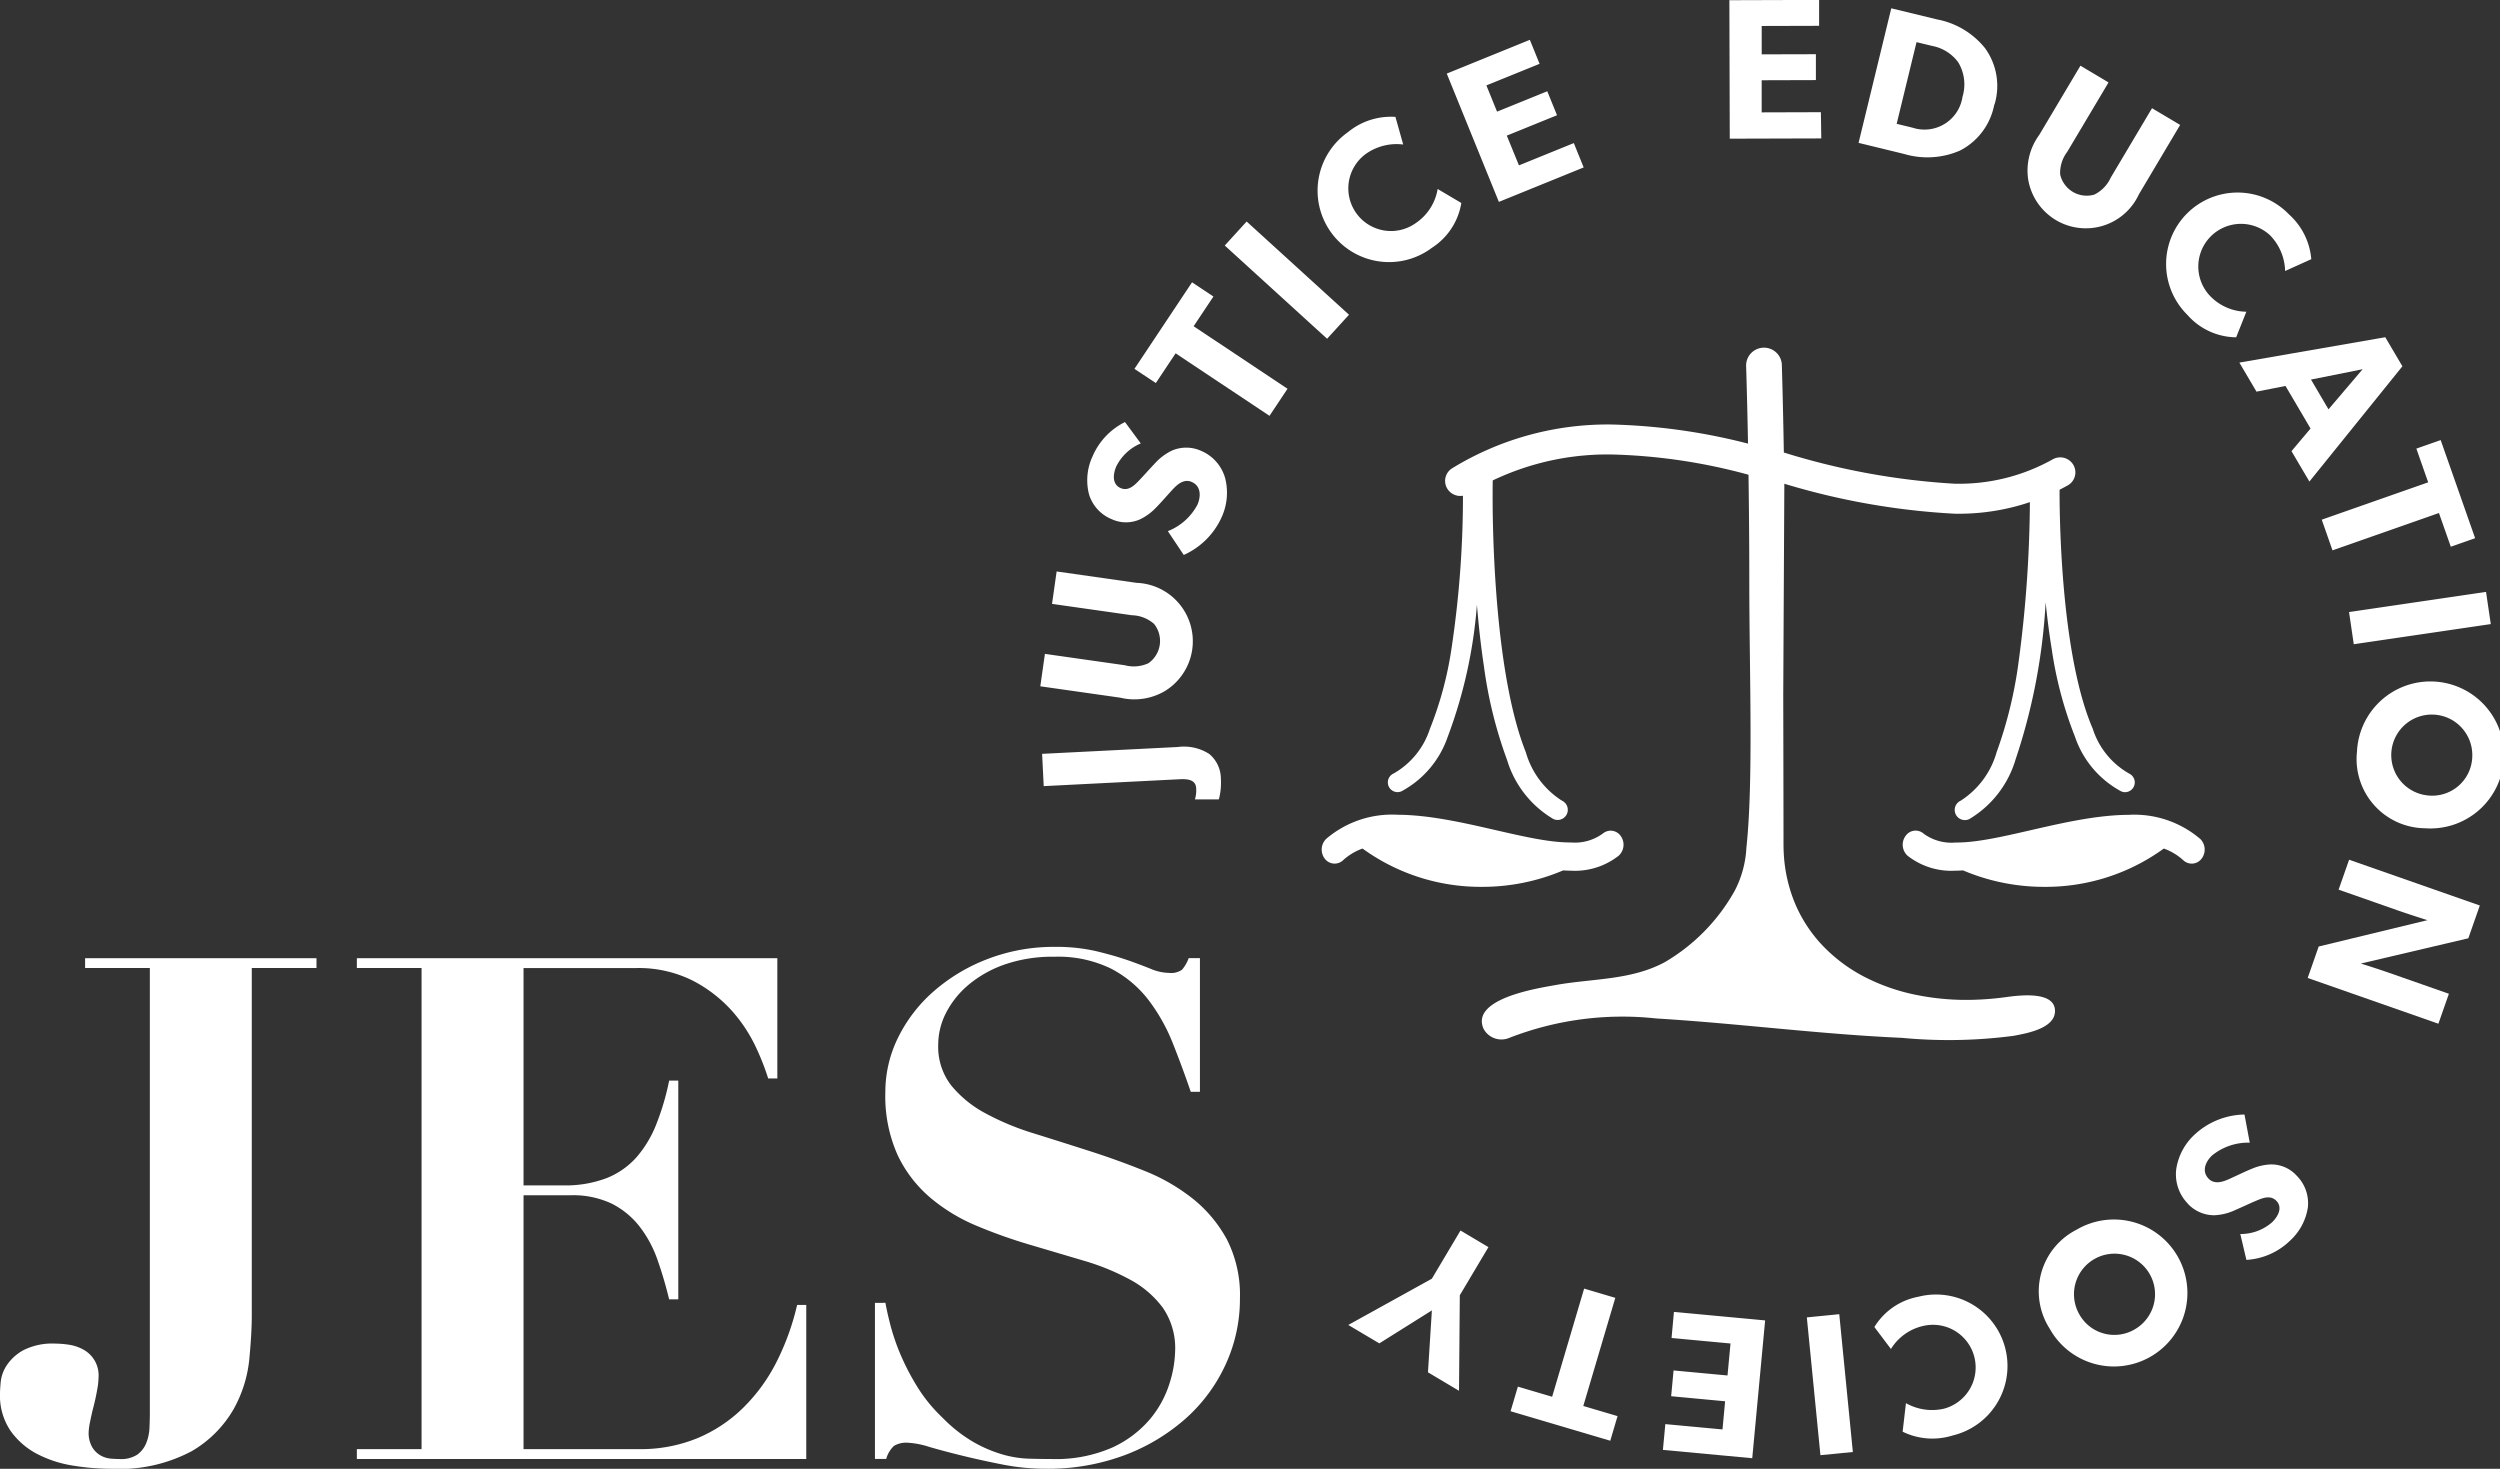
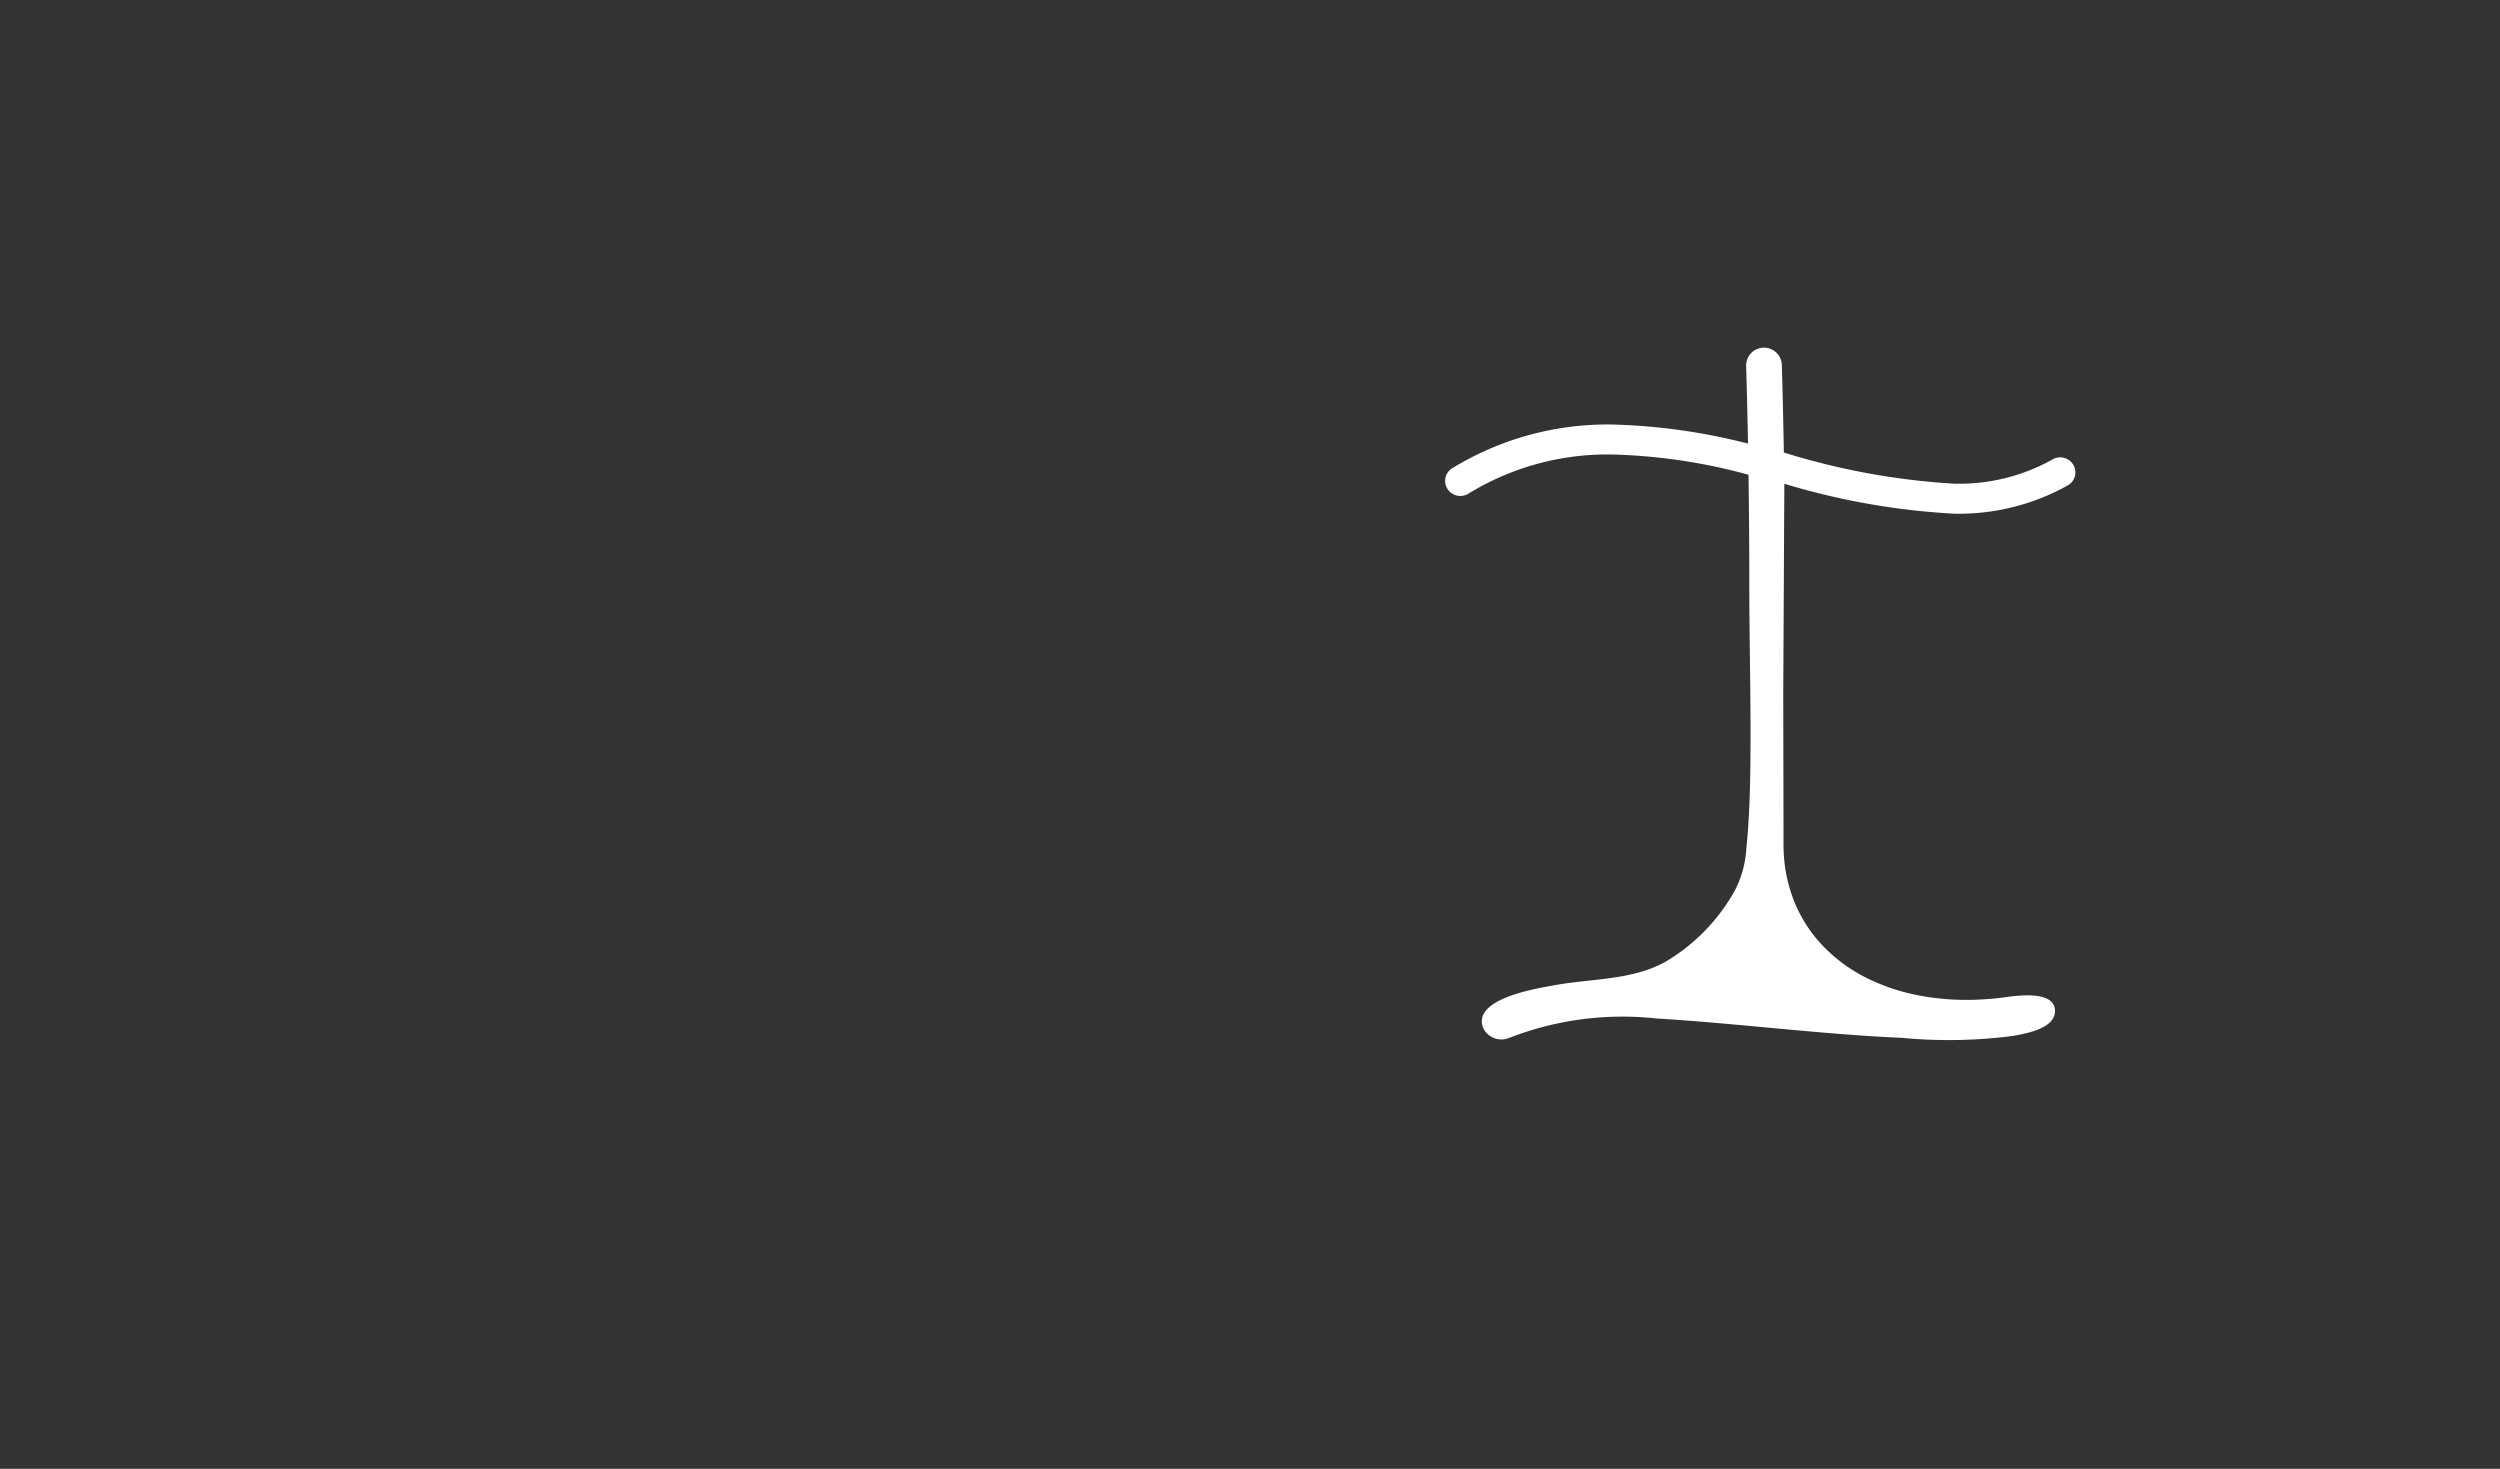
<svg xmlns="http://www.w3.org/2000/svg" id="Group_36" data-name="Group 36" width="123.361" height="72.476" viewBox="0 0 123.361 72.476">
  <rect x="0" y="0" width="123.361" height="72.476" fill="#333333" stroke="none" />
-   <path id="Path_45" data-name="Path 45" d="M336.34,264.042a.5.5,0,0,0-.246-.665A4.185,4.185,0,0,1,334.319,261c-1.477-3.689-1.65-10.349-1.642-12.771,0-.591.01-.93.01-.93a.5.5,0,0,0-.488-.512.477.477,0,0,0-.288.11.457.457,0,0,0-.239-.091.478.478,0,0,0-.467.494h0s.008.312.008.852a50.649,50.649,0,0,1-.557,7.663,17.653,17.653,0,0,1-1.08,4.037,3.911,3.911,0,0,1-1.776,2.182.481.481,0,0,0,.186.924.492.492,0,0,0,.189-.039,4.816,4.816,0,0,0,2.284-2.685,23.553,23.553,0,0,0,1.443-6.524c.082.99.19,2.014.344,3.027a21.56,21.56,0,0,0,1.143,4.633,5.09,5.09,0,0,0,2.287,2.916.482.482,0,0,0,.209.045.5.5,0,0,0,.455-.29m27.728-2.009a3.9,3.9,0,0,1-1.778-2.2c-1.472-3.415-1.645-9.609-1.638-11.861,0-.548.007-.862.007-.863,0-.133-.236-.057-.477.12,0-.084,0-.144,0-.145s-.993.368-.993.966a61.743,61.743,0,0,1-.556,8.467,21.2,21.2,0,0,1-1.085,4.465,4.2,4.2,0,0,1-1.775,2.4.5.5,0,0,0,.211.956.5.5,0,0,0,.208-.045,5.112,5.112,0,0,0,2.288-2.942,29.373,29.373,0,0,0,1.485-7.761c.077.76.174,1.539.3,2.308a19.2,19.2,0,0,0,1.144,4.317,4.813,4.813,0,0,0,2.288,2.708.466.466,0,0,0,.186.039.482.482,0,0,0,.19-.924" transform="translate(-259.024 -223.871)" fill="#fff" />
-   <path id="Path_46" data-name="Path 46" d="M357.631,318.06a5.008,5.008,0,0,0-3.534-1.186c-2.933.013-6.371,1.387-8.532,1.366a2.326,2.326,0,0,1-1.572-.433.6.6,0,0,0-.9.111.734.734,0,0,0,.1.972,3.492,3.492,0,0,0,2.367.739c.124,0,.248-.006.372-.014a10.207,10.207,0,0,0,4.006.812,9.919,9.919,0,0,0,5.9-1.89,2.839,2.839,0,0,1,.964.58v0a.606.606,0,0,0,.9-.08.74.74,0,0,0-.073-.981m-29.482-.253a2.331,2.331,0,0,1-1.574.433c-2.161.021-5.6-1.353-8.531-1.366a5,5,0,0,0-3.532,1.186.74.74,0,0,0-.074.981.607.607,0,0,0,.9.08v0a2.851,2.851,0,0,1,.963-.58,9.926,9.926,0,0,0,5.895,1.89,10.192,10.192,0,0,0,4.006-.812c.125.007.249.014.371.014a3.488,3.488,0,0,0,2.368-.739.733.733,0,0,0,.1-.972.6.6,0,0,0-.894-.111" transform="translate(-249.066 -276.666)" fill="#fff" />
-   <path id="Path_47" data-name="Path 47" d="M93.635,360.851q.07.417.243,1.093a10.591,10.591,0,0,0,.5,1.458,11.842,11.842,0,0,0,.833,1.6,7.546,7.546,0,0,0,1.232,1.509,7.165,7.165,0,0,0,1.544,1.215,6.584,6.584,0,0,0,1.423.607,5.261,5.261,0,0,0,1.284.208c.4.012.781.017,1.128.017a6.926,6.926,0,0,0,3.019-.572,5.375,5.375,0,0,0,1.857-1.406,5.128,5.128,0,0,0,.954-1.752,5.686,5.686,0,0,0,.278-1.615,3.506,3.506,0,0,0-.607-2.117,4.874,4.874,0,0,0-1.615-1.388,11.563,11.563,0,0,0-2.291-.937l-2.637-.781a25.1,25.1,0,0,1-2.637-.936,8.785,8.785,0,0,1-2.291-1.388,6.309,6.309,0,0,1-1.614-2.1,7.113,7.113,0,0,1-.608-3.123,6.049,6.049,0,0,1,.625-2.672A7.306,7.306,0,0,1,96,345.494a8.772,8.772,0,0,1,2.655-1.6,9.078,9.078,0,0,1,3.35-.607,8.749,8.749,0,0,1,2.012.208q.866.208,1.527.434c.439.151.826.3,1.163.434a2.418,2.418,0,0,0,.919.208.938.938,0,0,0,.642-.156,1.862,1.862,0,0,0,.33-.572h.555v6.594H108.7q-.417-1.215-.885-2.394a8.968,8.968,0,0,0-1.2-2.135,5.568,5.568,0,0,0-1.839-1.543,5.963,5.963,0,0,0-2.811-.591,7.205,7.205,0,0,0-2.447.382,5.69,5.69,0,0,0-1.787,1.006,4.468,4.468,0,0,0-1.11,1.388,3.45,3.45,0,0,0-.382,1.562,3.109,3.109,0,0,0,.642,2.013,5.547,5.547,0,0,0,1.683,1.371,12.868,12.868,0,0,0,2.377.99q1.335.417,2.741.867t2.742.989a9.44,9.44,0,0,1,2.377,1.371,6.6,6.6,0,0,1,1.684,2.013,6.037,6.037,0,0,1,.642,2.916,7.705,7.705,0,0,1-.695,3.227,8.084,8.084,0,0,1-1.96,2.672,9.637,9.637,0,0,1-3.02,1.822,10.766,10.766,0,0,1-3.9.676,10.992,10.992,0,0,1-2.134-.208q-1.059-.208-1.979-.434t-1.631-.433a4.219,4.219,0,0,0-1.058-.209,1.185,1.185,0,0,0-.695.156,1.388,1.388,0,0,0-.382.642h-.556v-7.7ZM88.3,343.846v5.934h-.451a12.431,12.431,0,0,0-.59-1.509,7.5,7.5,0,0,0-1.163-1.787,6.792,6.792,0,0,0-1.926-1.509,5.958,5.958,0,0,0-2.88-.642H75.777v10.723h1.944a5.71,5.71,0,0,0,2.169-.364,3.893,3.893,0,0,0,1.475-1.04,5.648,5.648,0,0,0,.971-1.632,12.549,12.549,0,0,0,.626-2.134h.451v10.793h-.451q-.244-1.006-.573-1.943a5.783,5.783,0,0,0-.885-1.648,4.066,4.066,0,0,0-1.371-1.129,4.453,4.453,0,0,0-2.03-.416H75.777v12.528h5.691a7.391,7.391,0,0,0,2.881-.538,7.159,7.159,0,0,0,2.273-1.51,8.623,8.623,0,0,0,1.648-2.273,12.353,12.353,0,0,0,1.006-2.794h.451v7.6H67.552v-.486h3.193V344.331H67.552v-.486ZM62.246,363.627a6.343,6.343,0,0,1-.781,2.481,5.68,5.68,0,0,1-2.065,2.065,7.585,7.585,0,0,1-3.973.867,11.844,11.844,0,0,1-1.875-.155,5.8,5.8,0,0,1-1.77-.573,3.7,3.7,0,0,1-1.318-1.145,3.079,3.079,0,0,1-.521-1.839c0-.116.011-.307.035-.573a1.841,1.841,0,0,1,.294-.815,2.352,2.352,0,0,1,.816-.747,3.166,3.166,0,0,1,1.6-.329,4.591,4.591,0,0,1,.642.052,2.128,2.128,0,0,1,.695.226,1.445,1.445,0,0,1,.781,1.388,3.656,3.656,0,0,1-.07.624c-.046.255-.1.521-.173.8s-.128.532-.174.763a2.939,2.939,0,0,0-.07.486,1.4,1.4,0,0,0,.191.8,1.152,1.152,0,0,0,.434.4,1.3,1.3,0,0,0,.5.139c.173.012.305.017.4.017a1.446,1.446,0,0,0,.885-.225,1.323,1.323,0,0,0,.434-.573,2.265,2.265,0,0,0,.156-.746c.011-.265.018-.5.018-.711V344.331H54.142v-.486H65.56v.486H62.367v17.144q0,.868-.122,2.152" transform="translate(-49.943 -296.564)" fill="#fff" />
-   <path id="Path_48" data-name="Path 48" d="M274.738,220.191l2.593-1.627-.193,3.055,1.532.912.039-4.714,1.413-2.375-1.378-.82L277.33,217l-4.124,2.282Zm6.476,3.348,4.92,1.456.359-1.215-1.69-.5,1.579-5.336-1.538-.456-1.579,5.337-1.69-.5Zm7.944-3.614,2.909.272-.148,1.578-2.662-.248-.119,1.272,2.663.249-.13,1.39-2.821-.263-.119,1.272,4.408.411.636-6.8-4.5-.42Zm7.346,5.783,1.6-.157-.671-6.8-1.6.158Zm3.479-5.24a2.523,2.523,0,0,1,1.617-1.143,2.105,2.105,0,0,1,1.006,4.087,2.617,2.617,0,0,1-1.882-.271l-.164,1.408a3.34,3.34,0,0,0,2.464.188,3.526,3.526,0,1,0-1.687-6.847,3.242,3.242,0,0,0-2.171,1.494Zm9.248-1.8a2,2,0,1,1,2.8.82,1.98,1.98,0,0,1-2.8-.82m-1.419.789a3.626,3.626,0,1,0,1.335-4.877,3.412,3.412,0,0,0-1.335,4.877m6.829-6.147a1.784,1.784,0,0,0,1.307.559,2.731,2.731,0,0,0,1.066-.276c.217-.09.7-.319,1-.444s.687-.291.98,0,.165.7-.2,1.064a2.362,2.362,0,0,1-1.571.582l.3,1.276a3.363,3.363,0,0,0,2.133-.929,2.793,2.793,0,0,0,.9-1.657,1.925,1.925,0,0,0-.547-1.564,1.687,1.687,0,0,0-1.307-.559,2.686,2.686,0,0,0-.926.22c-.231.091-.722.326-1.011.458s-.772.361-1.1.031-.214-.779.151-1.141a2.818,2.818,0,0,1,1.873-.643l-.26-1.388a3.7,3.7,0,0,0-2.448.978,2.9,2.9,0,0,0-.918,1.705,2.071,2.071,0,0,0,.581,1.725m12.353-8.889.518-1.478-2.926-1.025c-.682-.239-1.421-.466-1.421-.466l5.306-1.247.567-1.618-6.45-2.258-.518,1.477,2.916,1.022c.682.239,1.468.483,1.468.483l-5.367,1.3-.543,1.552Zm-.545-11.267a2,2,0,1,1,2.217-1.9,1.978,1.978,0,0,1-2.217,1.9m-.113,1.622a3.627,3.627,0,1,0-3.359-3.78,3.413,3.413,0,0,0,3.359,3.78m3.243-10.075-.234-1.588-6.76.994.233,1.588Zm-.772-4.238-1.7-4.841-1.2.42.583,1.664-5.252,1.843.531,1.514,5.252-1.843.585,1.664Zm-8.1-7.828,2.549-.511-1.685,1.98Zm4.511-.655-.845-1.434-7.2,1.252.845,1.434,1.432-.281,1.236,2.1-.941,1.117.884,1.5Zm-7.7-2.692a2.52,2.52,0,0,1-1.811-.8,2.106,2.106,0,0,1,2.989-2.964,2.618,2.618,0,0,1,.735,1.754l1.291-.583a3.34,3.34,0,0,0-1.1-2.21,3.526,3.526,0,1,0-5.007,4.965,3.237,3.237,0,0,0,2.4,1.1Zm-3.267-9.218-1.388-.825-2.035,3.422a1.734,1.734,0,0,1-.813.842,1.342,1.342,0,0,1-1.685-1,1.726,1.726,0,0,1,.352-1.115l2.036-3.421-1.387-.825-2.036,3.421a2.973,2.973,0,0,0-.545,2.176,2.883,2.883,0,0,0,5.465.751Zm-10.74-1.384a1.895,1.895,0,0,1-2.459,1.522l-.789-.192.98-4.031.789.191a2.058,2.058,0,0,1,1.271.809,2.111,2.111,0,0,1,.208,1.7m1.579.384a3.178,3.178,0,0,0-.464-2.783,3.981,3.981,0,0,0-2.366-1.421L300,154.313l-1.614,6.64,2.251.548a4.032,4.032,0,0,0,2.751-.167,3.215,3.215,0,0,0,1.694-2.269m-8.555.374-2.922.009,0-1.585,2.675-.008,0-1.277-2.674.007,0-1.4,2.833-.008,0-1.278-4.428.014.019,6.833,4.516-.013Zm-12.192,1.524-2.707,1.1-.6-1.468,2.478-1.006-.481-1.183-2.478,1.006-.526-1.295,2.625-1.065-.481-1.184-4.1,1.666,2.572,6.331,4.184-1.7Zm-6.719,2.265a2.52,2.52,0,0,1-1.061,1.67,2.105,2.105,0,0,1-2.483-3.4,2.624,2.624,0,0,1,1.844-.464l-.383-1.363a3.338,3.338,0,0,0-2.351.76,3.526,3.526,0,1,0,4.159,5.694,3.244,3.244,0,0,0,1.443-2.206Zm-9.425,1.605-1.08,1.185,5.05,4.6,1.081-1.185Zm-2.694,3-2.843,4.271,1.056.7.976-1.467,4.633,3.085.889-1.336-4.633-3.085.977-1.467Zm.423,8.306a1.787,1.787,0,0,0-1.421,0,2.74,2.74,0,0,0-.873.672c-.165.168-.521.569-.742.8s-.519.538-.9.381-.427-.579-.234-1.057a2.369,2.369,0,0,1,1.217-1.151l-.779-1.055a3.369,3.369,0,0,0-1.6,1.692,2.792,2.792,0,0,0-.175,1.875,1.926,1.926,0,0,0,1.116,1.224,1.684,1.684,0,0,0,1.421,0,2.653,2.653,0,0,0,.766-.566c.177-.173.536-.583.749-.817s.569-.635,1-.459.5.632.308,1.108a2.814,2.814,0,0,1-1.47,1.326l.784,1.175a3.708,3.708,0,0,0,1.869-1.86,2.908,2.908,0,0,0,.175-1.928,2.069,2.069,0,0,0-1.211-1.359m-7.105,5.961-.227,1.6,3.942.561a1.724,1.724,0,0,1,1.09.425,1.341,1.341,0,0,1-.276,1.942,1.728,1.728,0,0,1-1.166.1l-3.941-.561-.228,1.6,3.942.561a2.971,2.971,0,0,0,2.219-.334,2.883,2.883,0,0,0-1.412-5.332Zm-.717,9,.08,1.593,6.707-.34c.494-.025.8.069.816.455a1.529,1.529,0,0,1-.062.539h1.18a3.181,3.181,0,0,0,.1-1.026,1.6,1.6,0,0,0-.567-1.211,2.307,2.307,0,0,0-1.565-.347Z" transform="translate(-206.676 -153.903)" fill="#fff" />
  <path id="Path_49" data-name="Path 49" d="M355.694,230.062a35.357,35.357,0,0,0,8.391,1.478,11.006,11.006,0,0,0,5.6-1.4.735.735,0,0,0,.269-1.011.751.751,0,0,0-1.02-.269,9.457,9.457,0,0,1-4.849,1.2,35.088,35.088,0,0,1-8.415-1.539c-.046-2.628-.1-4.347-.1-4.351a.882.882,0,0,0-1.762.059c0,.005.05,1.51.094,3.853a29.775,29.775,0,0,0-6.719-.943,14.691,14.691,0,0,0-7.874,2.156.733.733,0,0,0-.241,1.018.754.754,0,0,0,1.03.242,13.131,13.131,0,0,1,7.084-1.937,28.106,28.106,0,0,1,6.744,1c.022,1.546.039,3.329.039,5.222,0,4.574.209,9.916-.143,13.18a5.139,5.139,0,0,1-.569,2.111,9.357,9.357,0,0,1-3.457,3.538c-1.682.909-3.611.8-5.443,1.139-.823.15-4.161.661-3.5,2.151a1,1,0,0,0,1.267.447,15.384,15.384,0,0,1,7.25-.959c4.048.245,8.074.779,12.127.957a24.472,24.472,0,0,0,5.51-.1c.621-.118,2-.351,2.042-1.185.05-1.052-1.775-.813-2.417-.725a14.515,14.515,0,0,1-1.575.131,12.378,12.378,0,0,1-2.928-.255,9.789,9.789,0,0,1-2.528-.9,7.827,7.827,0,0,1-2-1.5,6.916,6.916,0,0,1-1.354-2.038,7.417,7.417,0,0,1-.581-2.527q-.013-.23-.013-.46c0-1.926-.013-7.348-.013-7.348Z" transform="translate(-267.647 -206.192)" fill="#fff" />
</svg>